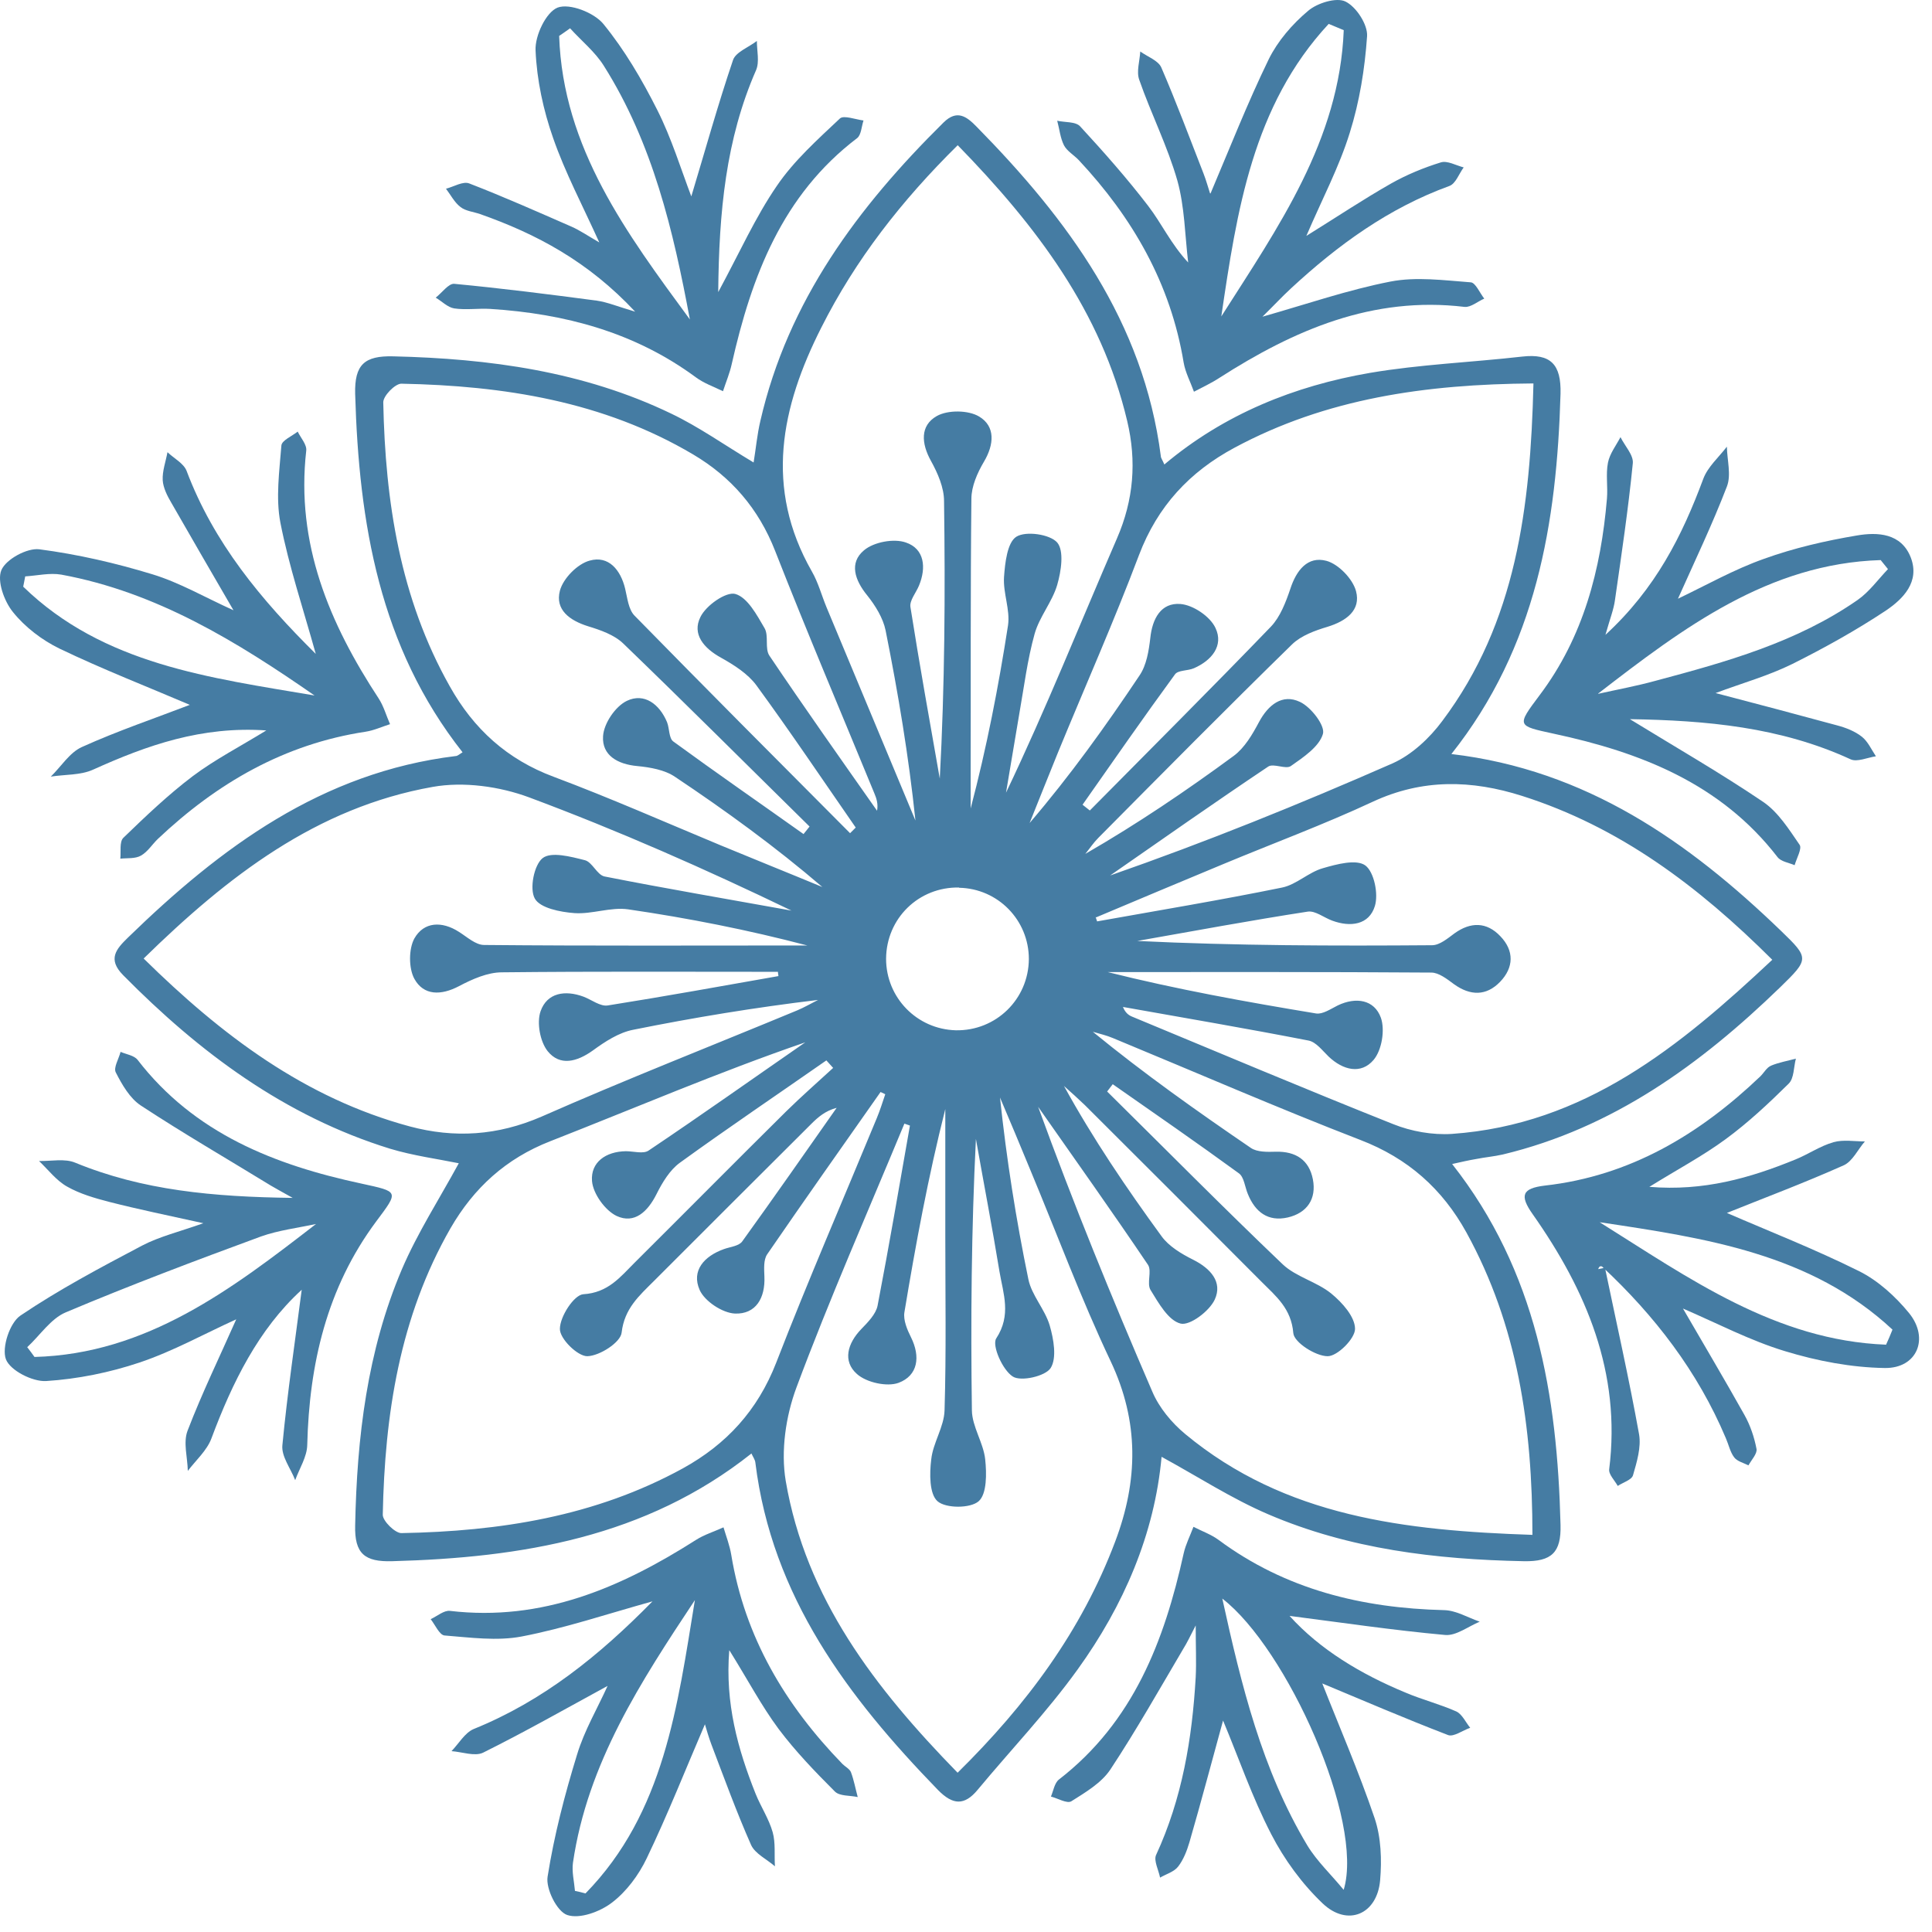
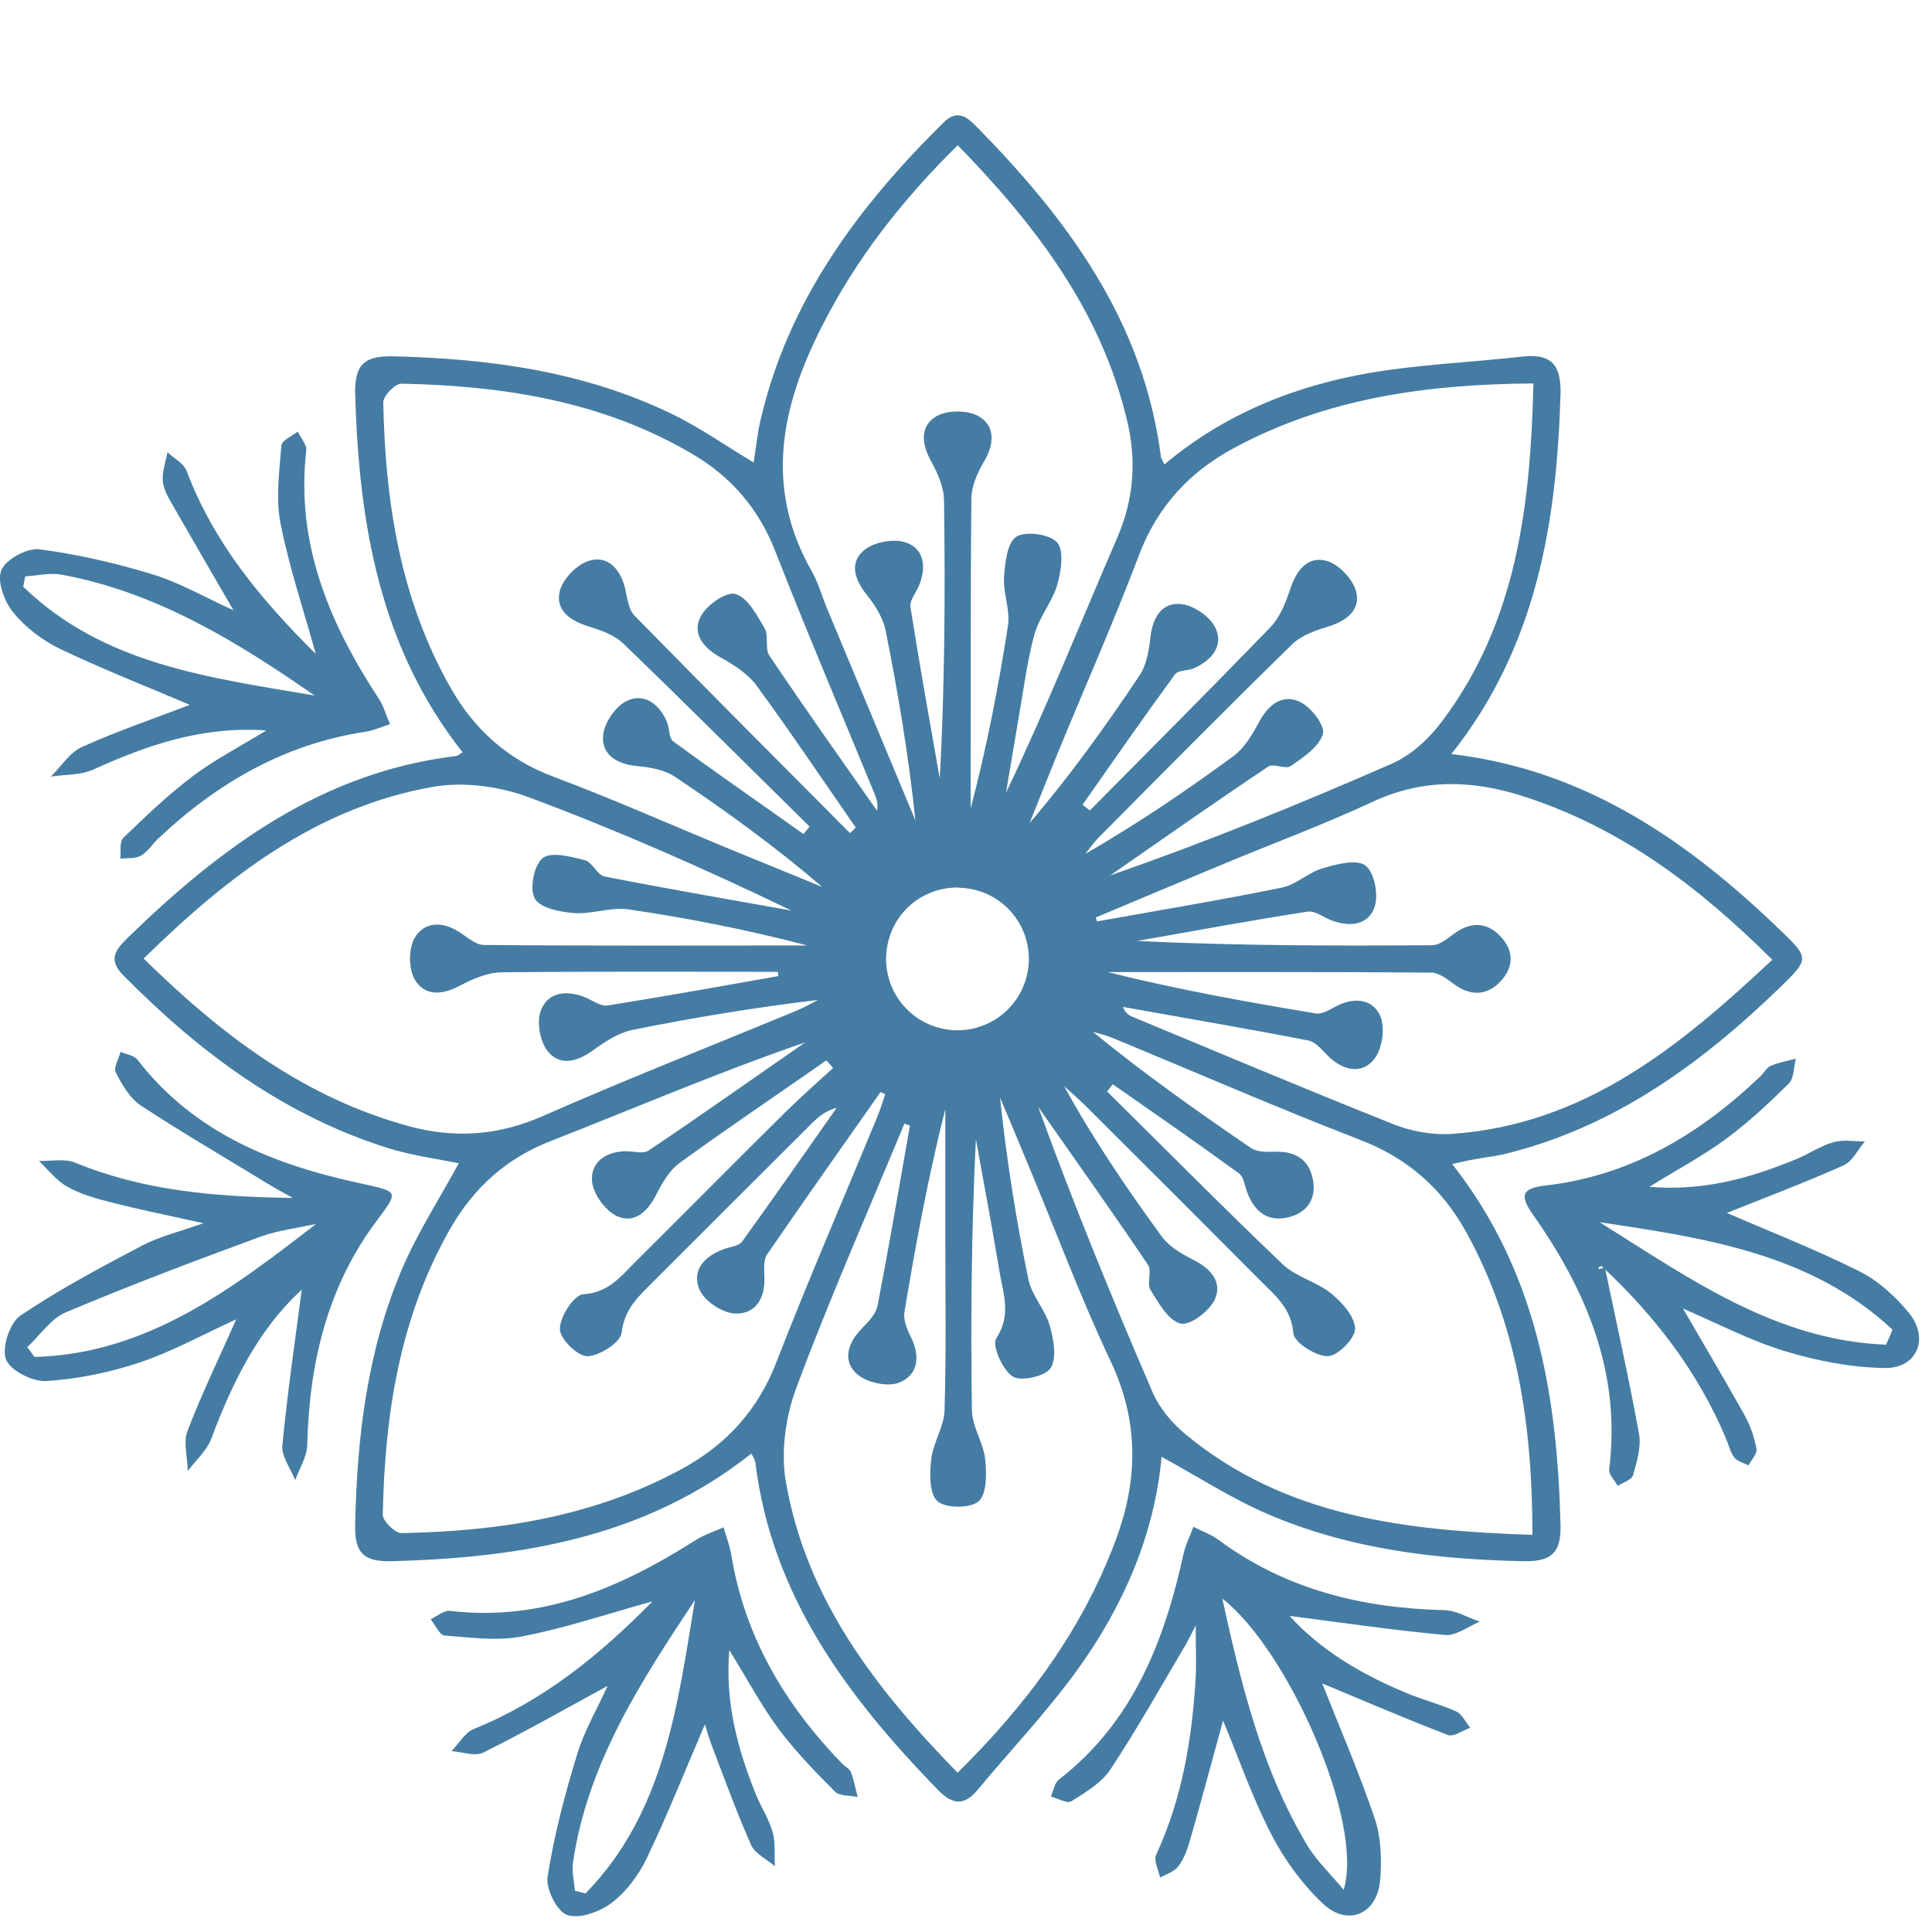
<svg xmlns="http://www.w3.org/2000/svg" width="77" height="77" viewBox="0 0 77 77" fill="none">
  <path d="M29.945 57.932C25.735 61.272 20.785 62.082 15.625 62.222C14.545 62.252 14.125 61.932 14.155 60.792C14.225 57.282 14.635 53.842 16.015 50.592C16.635 49.142 17.505 47.792 18.285 46.362C17.455 46.192 16.475 46.062 15.545 45.782C11.345 44.482 7.945 41.942 4.905 38.862C4.275 38.222 4.635 37.822 5.095 37.372C8.795 33.772 12.825 30.782 18.165 30.132C18.235 30.132 18.305 30.062 18.435 29.982C15.125 25.782 14.305 20.852 14.155 15.702C14.125 14.532 14.525 14.172 15.675 14.202C19.505 14.292 23.255 14.802 26.745 16.482C27.855 17.012 28.865 17.732 30.035 18.432C30.125 17.892 30.175 17.322 30.305 16.772C31.405 11.992 34.195 8.252 37.605 4.882C38.135 4.362 38.515 4.632 38.915 5.042C42.565 8.752 45.575 12.822 46.265 18.182C46.265 18.252 46.325 18.322 46.405 18.512C48.795 16.502 51.585 15.382 54.595 14.862C56.595 14.522 58.645 14.442 60.665 14.212C61.805 14.082 62.225 14.522 62.195 15.692C62.045 20.842 61.235 25.782 57.845 30.052C63.215 30.682 67.295 33.542 70.985 37.102C72.115 38.192 72.105 38.222 70.945 39.352C67.775 42.422 64.275 44.962 59.895 46.012C59.545 46.092 59.185 46.122 58.835 46.192C58.535 46.242 58.235 46.312 57.875 46.392C61.245 50.672 62.065 55.612 62.195 60.772C62.225 61.872 61.845 62.242 60.735 62.222C57.225 62.152 53.785 61.742 50.545 60.352C49.095 59.732 47.745 58.852 46.295 58.062C46.015 61.142 44.785 63.992 42.945 66.542C41.735 68.222 40.295 69.732 38.965 71.332C38.435 71.972 37.975 71.942 37.385 71.342C33.795 67.642 30.765 63.632 30.105 58.292C30.095 58.182 30.015 58.072 29.945 57.922V57.932ZM38.175 5.782C35.925 8.002 34.095 10.352 32.735 13.052C31.125 16.232 30.455 19.442 32.355 22.772C32.615 23.222 32.745 23.732 32.945 24.212C34.125 27.042 35.305 29.872 36.485 32.702C36.215 30.132 35.795 27.622 35.295 25.122C35.195 24.632 34.885 24.132 34.565 23.732C34.065 23.122 33.835 22.432 34.435 21.932C34.825 21.602 35.625 21.452 36.105 21.622C36.845 21.872 36.925 22.622 36.625 23.342C36.505 23.632 36.245 23.932 36.285 24.192C36.645 26.482 37.055 28.752 37.455 31.032C37.655 27.322 37.675 23.642 37.625 19.972C37.625 19.432 37.375 18.862 37.105 18.372C36.715 17.672 36.665 16.962 37.335 16.582C37.775 16.332 38.595 16.342 39.025 16.602C39.675 16.992 39.625 17.712 39.215 18.402C38.955 18.842 38.715 19.382 38.715 19.882C38.675 23.602 38.695 27.322 38.685 31.042C38.685 31.432 38.685 31.832 38.685 32.222C39.325 29.792 39.795 27.372 40.175 24.922C40.265 24.302 39.975 23.642 40.015 23.002C40.055 22.432 40.145 21.622 40.505 21.392C40.885 21.152 41.845 21.292 42.135 21.622C42.415 21.952 42.295 22.762 42.135 23.312C41.935 23.992 41.425 24.582 41.235 25.262C40.945 26.302 40.815 27.372 40.625 28.442C40.445 29.492 40.275 30.542 40.095 31.592C41.695 28.242 43.055 24.832 44.515 21.462C45.185 19.922 45.305 18.382 44.925 16.782C43.895 12.422 41.315 9.012 38.155 5.772L38.175 5.782ZM31.025 38.922C31.025 38.862 31.005 38.792 31.005 38.732C27.335 38.732 23.675 38.712 20.005 38.752C19.435 38.752 18.825 39.022 18.295 39.302C17.575 39.682 16.885 39.682 16.515 39.012C16.285 38.592 16.285 37.822 16.515 37.402C16.895 36.732 17.615 36.702 18.295 37.142C18.615 37.342 18.955 37.662 19.295 37.662C23.585 37.702 27.885 37.682 32.175 37.682C29.815 37.062 27.435 36.592 25.035 36.242C24.345 36.142 23.595 36.442 22.895 36.392C22.335 36.352 21.525 36.192 21.315 35.812C21.095 35.422 21.285 34.472 21.625 34.202C21.965 33.932 22.755 34.142 23.305 34.282C23.605 34.352 23.795 34.872 24.095 34.932C26.575 35.422 29.055 35.842 31.545 36.292C28.105 34.632 24.635 33.102 21.095 31.782C19.915 31.342 18.475 31.142 17.245 31.362C12.615 32.182 9.065 34.932 5.725 38.202C8.835 41.262 12.145 43.762 16.325 44.892C18.115 45.372 19.835 45.262 21.585 44.502C24.945 43.022 28.365 41.682 31.765 40.272C32.055 40.152 32.325 39.992 32.605 39.852C30.105 40.152 27.665 40.552 25.235 41.042C24.665 41.152 24.115 41.512 23.635 41.862C22.995 42.322 22.315 42.502 21.825 41.892C21.525 41.512 21.385 40.762 21.545 40.302C21.805 39.562 22.525 39.452 23.255 39.722C23.575 39.842 23.925 40.122 24.225 40.072C26.495 39.712 28.755 39.302 31.025 38.902V38.922ZM36.245 44.852L36.045 44.782C34.595 48.282 33.065 51.752 31.745 55.292C31.315 56.442 31.115 57.832 31.315 59.022C32.115 63.702 34.875 67.282 38.165 70.652C40.925 67.932 43.105 64.992 44.445 61.442C45.365 59.012 45.405 56.662 44.265 54.252C43.085 51.762 42.125 49.172 41.065 46.632C40.665 45.662 40.265 44.702 39.855 43.742C40.115 46.202 40.495 48.602 40.985 50.982C41.115 51.622 41.645 52.182 41.835 52.822C41.995 53.372 42.125 54.122 41.875 54.522C41.665 54.852 40.685 55.072 40.365 54.862C39.955 54.602 39.525 53.622 39.705 53.342C40.315 52.412 39.985 51.562 39.835 50.682C39.545 48.912 39.205 47.152 38.895 45.392C38.715 49.022 38.685 52.612 38.735 56.212C38.745 56.862 39.195 57.502 39.265 58.162C39.325 58.722 39.335 59.542 39.005 59.832C38.675 60.122 37.695 60.122 37.365 59.832C37.035 59.542 37.045 58.722 37.115 58.162C37.185 57.502 37.625 56.872 37.645 56.212C37.715 53.892 37.675 51.572 37.675 49.252C37.675 47.572 37.675 45.882 37.675 44.202C36.995 46.892 36.495 49.592 36.045 52.302C35.995 52.612 36.155 52.992 36.305 53.292C36.695 54.072 36.585 54.822 35.815 55.112C35.355 55.282 34.535 55.102 34.155 54.762C33.575 54.252 33.775 53.542 34.325 52.972C34.585 52.702 34.905 52.382 34.975 52.042C35.435 49.652 35.845 47.252 36.265 44.862L36.245 44.852ZM43.665 36.542L43.725 36.722C46.185 36.282 48.655 35.872 51.105 35.372C51.675 35.252 52.155 34.762 52.725 34.602C53.275 34.442 54.055 34.232 54.415 34.492C54.765 34.752 54.945 35.632 54.795 36.112C54.565 36.862 53.825 36.962 53.095 36.692C52.765 36.572 52.425 36.292 52.125 36.332C49.855 36.682 47.595 37.102 45.325 37.502C49.255 37.692 53.165 37.702 57.075 37.672C57.375 37.672 57.695 37.402 57.965 37.202C58.615 36.732 59.255 36.742 59.795 37.312C60.355 37.892 60.335 38.562 59.785 39.132C59.235 39.702 58.595 39.692 57.945 39.222C57.675 39.022 57.345 38.762 57.045 38.762C52.745 38.732 48.445 38.742 44.145 38.742C46.895 39.432 49.675 39.932 52.455 40.392C52.715 40.432 53.035 40.212 53.315 40.072C54.045 39.722 54.775 39.842 55.035 40.562C55.205 41.042 55.075 41.852 54.745 42.242C54.245 42.832 53.525 42.652 52.955 42.112C52.705 41.872 52.455 41.532 52.155 41.472C49.695 40.992 47.225 40.572 44.755 40.132C44.845 40.352 44.965 40.452 45.105 40.512C48.575 41.952 52.035 43.412 55.525 44.802C56.245 45.092 57.095 45.242 57.865 45.192C63.155 44.822 66.945 41.712 70.635 38.252C67.675 35.302 64.535 32.952 60.665 31.722C58.655 31.082 56.695 31.032 54.715 31.952C52.765 32.862 50.735 33.612 48.745 34.442C47.055 35.142 45.375 35.852 43.685 36.562L43.665 36.542ZM61.115 15.282C56.805 15.312 52.855 15.882 49.205 17.842C47.415 18.802 46.135 20.172 45.395 22.122C44.395 24.772 43.245 27.362 42.165 29.992C41.785 30.922 41.415 31.862 41.035 32.802C42.645 30.922 44.065 28.942 45.415 26.922C45.695 26.512 45.785 25.942 45.845 25.432C45.925 24.652 46.275 24.012 47.045 24.072C47.555 24.112 48.235 24.572 48.445 25.032C48.775 25.732 48.295 26.322 47.585 26.632C47.335 26.742 46.945 26.702 46.825 26.882C45.575 28.592 44.365 30.332 43.145 32.072C43.245 32.152 43.335 32.222 43.435 32.302C45.845 29.862 48.275 27.442 50.655 24.972C51.025 24.582 51.245 24.002 51.425 23.472C51.665 22.732 52.115 22.152 52.865 22.352C53.345 22.482 53.915 23.072 54.045 23.562C54.245 24.322 53.655 24.752 52.905 24.982C52.405 25.132 51.855 25.332 51.495 25.682C48.895 28.222 46.335 30.812 43.775 33.392C43.585 33.582 43.425 33.822 43.255 34.032C45.335 32.832 47.285 31.512 49.175 30.122C49.605 29.802 49.915 29.272 50.175 28.782C50.545 28.092 51.105 27.642 51.805 27.972C52.245 28.172 52.825 28.922 52.725 29.252C52.575 29.762 51.945 30.182 51.445 30.532C51.245 30.672 50.755 30.412 50.545 30.552C48.425 31.972 46.345 33.432 44.245 34.892C48.085 33.552 51.815 32.042 55.505 30.422C56.265 30.082 56.975 29.422 57.485 28.732C60.435 24.802 60.995 20.202 61.115 15.312V15.282ZM33.865 33.222C33.945 33.142 34.025 33.062 34.105 32.982C32.795 31.092 31.505 29.172 30.145 27.312C29.805 26.852 29.255 26.502 28.735 26.212C28.045 25.832 27.575 25.272 27.915 24.592C28.135 24.132 28.935 23.572 29.305 23.672C29.795 23.812 30.165 24.512 30.475 25.042C30.645 25.342 30.475 25.852 30.665 26.132C32.065 28.212 33.515 30.262 34.955 32.312C35.005 32.042 34.935 31.822 34.845 31.612C33.525 28.402 32.165 25.202 30.895 21.962C30.235 20.272 29.145 19.012 27.625 18.112C24.045 15.992 20.075 15.372 15.995 15.292C15.745 15.292 15.265 15.782 15.275 16.042C15.355 19.992 15.945 23.842 17.925 27.352C18.875 29.052 20.215 30.272 22.075 30.962C24.315 31.802 26.515 32.772 28.725 33.692C30.075 34.252 31.425 34.792 32.775 35.352C30.895 33.742 28.925 32.312 26.905 30.962C26.495 30.682 25.915 30.582 25.405 30.532C24.615 30.462 23.985 30.102 24.035 29.342C24.065 28.832 24.525 28.152 24.985 27.932C25.675 27.602 26.285 28.062 26.585 28.782C26.685 29.032 26.655 29.422 26.835 29.552C28.545 30.802 30.295 32.012 32.025 33.242C32.105 33.142 32.185 33.042 32.265 32.942C29.795 30.512 27.345 28.062 24.845 25.652C24.485 25.302 23.935 25.112 23.445 24.962C22.705 24.732 22.115 24.302 22.315 23.542C22.445 23.052 23.015 22.472 23.505 22.342C24.255 22.132 24.735 22.712 24.915 23.462C25.005 23.832 25.045 24.282 25.285 24.532C28.135 27.442 31.015 30.332 33.885 33.212L33.865 33.222ZM35.285 43.612C35.225 43.582 35.155 43.552 35.095 43.522C33.585 45.672 32.065 47.822 30.575 49.992C30.425 50.212 30.455 50.582 30.465 50.872C30.505 51.732 30.125 52.382 29.295 52.352C28.795 52.332 28.085 51.862 27.885 51.412C27.545 50.642 28.065 50.062 28.855 49.782C29.105 49.692 29.455 49.662 29.585 49.472C30.855 47.712 32.095 45.932 33.345 44.152C32.895 44.272 32.605 44.522 32.335 44.792C30.235 46.882 28.145 48.972 26.055 51.062C25.475 51.642 24.885 52.152 24.775 53.112C24.735 53.502 23.895 54.042 23.405 54.052C23.015 54.052 22.305 53.352 22.315 52.962C22.315 52.472 22.875 51.612 23.245 51.582C24.235 51.522 24.715 50.902 25.295 50.322C27.305 48.322 29.305 46.302 31.325 44.302C31.935 43.702 32.575 43.142 33.205 42.562C33.115 42.462 33.025 42.362 32.935 42.262C30.985 43.622 29.015 44.952 27.095 46.342C26.695 46.632 26.395 47.132 26.165 47.592C25.815 48.292 25.285 48.792 24.575 48.462C24.115 48.242 23.635 47.572 23.595 47.072C23.535 46.322 24.145 45.892 24.945 45.882C25.255 45.882 25.645 46.002 25.855 45.852C27.955 44.442 30.015 42.982 32.095 41.542C28.635 42.732 25.305 44.162 21.935 45.482C20.165 46.172 18.885 47.342 17.955 48.952C15.925 52.492 15.335 56.382 15.255 60.372C15.255 60.622 15.745 61.102 15.995 61.102C19.915 61.032 23.715 60.442 27.215 58.522C28.955 57.562 30.195 56.212 30.935 54.312C32.205 51.032 33.605 47.812 34.945 44.562C35.075 44.252 35.175 43.922 35.285 43.602V43.612ZM44.355 43.202C44.275 43.302 44.205 43.402 44.125 43.502C46.455 45.802 48.755 48.132 51.125 50.392C51.655 50.892 52.475 51.082 53.055 51.552C53.495 51.912 54.005 52.482 54.005 52.962C54.005 53.352 53.305 54.052 52.915 54.052C52.435 54.052 51.575 53.502 51.545 53.132C51.465 52.152 50.855 51.662 50.275 51.082C47.935 48.732 45.585 46.382 43.235 44.042C42.965 43.782 42.685 43.532 42.405 43.282C43.565 45.392 44.895 47.352 46.295 49.272C46.585 49.672 47.085 49.972 47.545 50.202C48.245 50.552 48.735 51.092 48.415 51.792C48.205 52.252 47.425 52.842 47.055 52.752C46.565 52.632 46.175 51.932 45.855 51.412C45.695 51.152 45.915 50.662 45.755 50.412C44.325 48.292 42.845 46.212 41.375 44.112C42.775 47.962 44.315 51.732 45.925 55.462C46.195 56.102 46.695 56.702 47.235 57.152C51.225 60.462 56.015 61.002 61.075 61.172C61.075 56.842 60.485 52.832 58.445 49.122C57.485 47.382 56.115 46.162 54.215 45.432C50.905 44.152 47.645 42.732 44.355 41.372C44.095 41.262 43.825 41.202 43.555 41.122C45.595 42.792 47.715 44.292 49.855 45.752C50.105 45.922 50.515 45.912 50.845 45.902C51.645 45.882 52.175 46.232 52.325 47.002C52.475 47.782 52.095 48.342 51.325 48.522C50.535 48.702 50.025 48.302 49.735 47.592C49.615 47.312 49.585 46.912 49.375 46.762C47.715 45.552 46.025 44.382 44.335 43.202H44.355ZM38.225 35.372C36.615 35.342 35.325 36.602 35.315 38.212C35.315 39.762 36.545 41.022 38.095 41.062C39.695 41.092 40.995 39.822 41.005 38.222C41.005 36.672 39.775 35.412 38.225 35.382V35.372Z" fill="#014C81" fill-opacity="0.73" />
  <path d="M29.065 65.772C28.895 67.882 29.405 69.712 30.115 71.492C30.325 72.012 30.645 72.492 30.795 73.022C30.915 73.452 30.855 73.922 30.885 74.382C30.565 74.102 30.095 73.882 29.935 73.532C29.355 72.222 28.865 70.872 28.355 69.532C28.245 69.242 28.165 68.952 28.095 68.722C27.325 70.512 26.615 72.312 25.775 74.062C25.455 74.732 24.965 75.392 24.385 75.832C23.915 76.192 23.105 76.492 22.605 76.322C22.195 76.182 21.745 75.272 21.825 74.792C22.085 73.152 22.505 71.532 22.995 69.942C23.285 68.972 23.815 68.082 24.215 67.192C22.545 68.102 20.925 69.022 19.255 69.852C18.925 70.012 18.415 69.822 17.995 69.792C18.285 69.492 18.525 69.062 18.875 68.912C21.645 67.792 23.885 65.982 26.005 63.822C24.205 64.322 22.515 64.892 20.795 65.222C19.805 65.412 18.735 65.262 17.715 65.182C17.515 65.162 17.345 64.762 17.165 64.532C17.425 64.412 17.695 64.172 17.935 64.202C21.605 64.632 24.735 63.282 27.725 61.382C28.065 61.162 28.465 61.042 28.835 60.872C28.945 61.242 29.085 61.602 29.145 61.972C29.685 65.252 31.295 67.952 33.575 70.302C33.685 70.412 33.865 70.502 33.915 70.632C34.035 70.952 34.095 71.292 34.185 71.622C33.875 71.552 33.465 71.592 33.275 71.402C32.485 70.612 31.705 69.802 31.035 68.912C30.345 67.982 29.805 66.952 29.075 65.782L29.065 65.772ZM27.695 63.772C25.545 67.012 23.415 70.272 22.835 74.242C22.785 74.602 22.885 74.992 22.915 75.362C23.055 75.392 23.195 75.422 23.335 75.462C26.475 72.252 27.005 67.982 27.695 63.772Z" fill="#014C81" fill-opacity="0.73" />
  <path d="M63.965 50.522C64.425 52.732 64.925 54.942 65.325 57.162C65.415 57.682 65.235 58.272 65.085 58.792C65.035 58.982 64.685 59.082 64.475 59.222C64.355 59.002 64.105 58.762 64.135 58.552C64.615 54.712 63.225 51.432 61.085 48.392C60.555 47.642 60.665 47.362 61.565 47.252C64.965 46.872 67.735 45.212 70.165 42.892C70.305 42.752 70.415 42.542 70.585 42.472C70.895 42.342 71.245 42.282 71.575 42.192C71.485 42.532 71.505 42.982 71.285 43.192C70.495 43.972 69.675 44.742 68.775 45.402C67.865 46.072 66.845 46.612 65.735 47.302C67.895 47.482 69.745 46.952 71.555 46.212C72.075 46.002 72.545 45.672 73.075 45.522C73.465 45.412 73.905 45.492 74.325 45.492C74.045 45.812 73.835 46.282 73.485 46.442C71.895 47.152 70.265 47.762 68.825 48.342C70.485 49.062 72.325 49.782 74.095 50.662C74.855 51.042 75.545 51.672 76.085 52.332C76.905 53.342 76.405 54.542 75.115 54.522C73.785 54.502 72.425 54.242 71.145 53.852C69.755 53.432 68.445 52.742 67.075 52.152C67.915 53.602 68.735 54.982 69.525 56.392C69.755 56.802 69.915 57.272 70.005 57.742C70.045 57.932 69.805 58.182 69.685 58.402C69.485 58.302 69.235 58.242 69.115 58.082C68.955 57.872 68.895 57.572 68.785 57.322C67.665 54.662 65.945 52.432 63.855 50.482C63.835 50.462 63.775 50.462 63.755 50.482C63.725 50.502 63.715 50.542 63.695 50.582C63.795 50.562 63.885 50.542 63.985 50.522H63.965ZM75.165 53.602C75.255 53.402 75.345 53.202 75.425 52.992C72.175 49.962 67.965 49.342 63.755 48.712C67.315 50.942 70.765 53.422 75.165 53.592V53.602Z" fill="#014C81" fill-opacity="0.73" />
  <path d="M10.625 29.112C8.035 28.932 5.865 29.702 3.715 30.672C3.215 30.902 2.595 30.862 2.025 30.952C2.435 30.552 2.775 29.992 3.265 29.772C4.705 29.122 6.215 28.612 7.565 28.092C5.905 27.382 4.105 26.682 2.375 25.852C1.675 25.512 0.995 24.992 0.515 24.392C0.165 23.962 -0.125 23.152 0.055 22.722C0.235 22.292 1.075 21.832 1.565 21.892C3.095 22.092 4.615 22.442 6.085 22.892C7.165 23.222 8.175 23.812 9.305 24.322C8.435 22.822 7.625 21.432 6.825 20.032C6.665 19.762 6.505 19.442 6.485 19.142C6.465 18.772 6.605 18.402 6.675 18.022C6.935 18.272 7.315 18.462 7.435 18.762C8.515 21.632 10.405 23.902 12.585 26.062C12.085 24.262 11.515 22.572 11.175 20.832C10.985 19.842 11.135 18.782 11.215 17.752C11.235 17.552 11.635 17.382 11.865 17.202C11.985 17.452 12.235 17.722 12.205 17.962C11.785 21.662 13.125 24.842 15.095 27.842C15.295 28.152 15.395 28.522 15.545 28.862C15.225 28.962 14.905 29.112 14.575 29.162C11.335 29.652 8.645 31.212 6.295 33.432C6.065 33.652 5.885 33.952 5.615 34.102C5.385 34.232 5.075 34.192 4.795 34.222C4.825 33.942 4.755 33.552 4.915 33.392C5.805 32.532 6.705 31.672 7.685 30.932C8.565 30.272 9.555 29.762 10.645 29.092L10.625 29.112ZM12.555 27.732C9.445 25.572 6.245 23.602 2.445 22.902C1.985 22.822 1.485 22.942 1.005 22.972C0.975 23.112 0.955 23.252 0.925 23.382C4.125 26.492 8.375 27.012 12.555 27.722V27.732Z" fill="#014C81" fill-opacity="0.73" />
-   <path d="M48.245 7.712C49.005 5.922 49.715 4.112 50.565 2.362C50.925 1.632 51.505 0.962 52.135 0.432C52.495 0.122 53.265 -0.118 53.625 0.062C54.055 0.272 54.515 0.982 54.485 1.442C54.395 2.742 54.185 4.052 53.795 5.292C53.375 6.652 52.695 7.932 52.065 9.402C53.275 8.652 54.335 7.942 55.445 7.312C56.065 6.962 56.745 6.682 57.425 6.472C57.685 6.392 58.025 6.592 58.335 6.672C58.145 6.932 58.015 7.322 57.765 7.412C55.345 8.292 53.325 9.762 51.465 11.482C51.085 11.832 50.735 12.212 50.315 12.622C52.075 12.122 53.725 11.552 55.415 11.222C56.445 11.022 57.545 11.172 58.615 11.252C58.805 11.262 58.975 11.672 59.155 11.902C58.895 12.012 58.625 12.252 58.375 12.232C54.705 11.792 51.575 13.152 48.595 15.062C48.275 15.272 47.925 15.432 47.585 15.612C47.445 15.222 47.245 14.852 47.175 14.452C46.655 11.302 45.145 8.682 42.995 6.382C42.805 6.182 42.525 6.022 42.405 5.792C42.255 5.492 42.225 5.142 42.135 4.812C42.445 4.882 42.865 4.842 43.045 5.032C43.985 6.052 44.915 7.102 45.765 8.212C46.295 8.902 46.665 9.722 47.355 10.462C47.225 9.372 47.215 8.242 46.925 7.202C46.535 5.832 45.875 4.532 45.405 3.182C45.285 2.852 45.425 2.432 45.445 2.052C45.735 2.262 46.165 2.412 46.285 2.692C46.885 4.082 47.415 5.502 47.965 6.912C48.075 7.192 48.155 7.492 48.225 7.702L48.245 7.712ZM53.555 1.202C53.355 1.122 53.155 1.032 52.955 0.952C49.925 4.212 49.295 8.412 48.675 12.612C50.935 9.062 53.385 5.592 53.555 1.202Z" fill="#014C81" fill-opacity="0.73" />
  <path d="M52.695 67.082C53.355 68.762 54.145 70.582 54.785 72.462C55.045 73.232 55.075 74.122 55.005 74.942C54.885 76.302 53.705 76.802 52.715 75.862C51.895 75.082 51.185 74.112 50.665 73.102C49.905 71.632 49.365 70.052 48.745 68.572C48.305 70.172 47.875 71.802 47.405 73.422C47.305 73.762 47.165 74.122 46.955 74.392C46.795 74.602 46.475 74.692 46.235 74.832C46.175 74.532 45.975 74.152 46.075 73.932C47.115 71.682 47.515 69.292 47.655 66.842C47.685 66.242 47.655 65.642 47.655 64.782C47.425 65.232 47.305 65.482 47.155 65.722C46.205 67.332 45.285 68.962 44.255 70.522C43.895 71.062 43.265 71.432 42.695 71.792C42.525 71.892 42.155 71.672 41.885 71.602C41.985 71.372 42.025 71.062 42.205 70.922C45.165 68.632 46.405 65.402 47.175 61.912C47.255 61.552 47.435 61.202 47.565 60.852C47.895 61.022 48.265 61.152 48.565 61.372C51.235 63.352 54.285 64.092 57.555 64.172C58.035 64.182 58.505 64.472 58.975 64.632C58.515 64.822 58.035 65.202 57.595 65.162C55.505 64.972 53.425 64.662 51.395 64.402C52.605 65.742 54.235 66.722 56.025 67.462C56.685 67.742 57.395 67.922 58.045 68.212C58.275 68.322 58.415 68.642 58.595 68.862C58.295 68.962 57.945 69.232 57.715 69.152C55.975 68.482 54.255 67.742 52.695 67.092V67.082ZM53.555 75.312C54.375 72.572 51.295 65.702 48.715 63.712C49.475 67.172 50.295 70.532 52.105 73.552C52.495 74.192 53.065 74.722 53.545 75.312H53.555Z" fill="#014C81" fill-opacity="0.73" />
-   <path d="M27.545 7.852C28.095 6.032 28.605 4.192 29.215 2.392C29.325 2.072 29.845 1.882 30.165 1.632C30.165 2.022 30.275 2.462 30.135 2.792C28.925 5.552 28.655 8.452 28.625 11.642C29.475 10.072 30.105 8.652 30.965 7.402C31.645 6.402 32.585 5.562 33.475 4.722C33.625 4.582 34.095 4.762 34.415 4.802C34.335 5.042 34.325 5.372 34.165 5.502C31.175 7.772 29.955 11.012 29.165 14.502C29.085 14.872 28.935 15.222 28.815 15.592C28.445 15.412 28.045 15.272 27.725 15.032C25.295 13.242 22.515 12.502 19.545 12.312C19.065 12.282 18.575 12.362 18.105 12.292C17.845 12.252 17.615 12.012 17.365 11.862C17.615 11.672 17.875 11.292 18.105 11.312C20.005 11.492 21.895 11.732 23.785 11.982C24.205 12.042 24.605 12.212 25.315 12.422C23.435 10.412 21.375 9.322 19.135 8.532C18.875 8.442 18.555 8.412 18.355 8.252C18.115 8.072 17.965 7.772 17.775 7.522C18.085 7.442 18.455 7.212 18.705 7.312C20.075 7.842 21.425 8.442 22.775 9.032C23.115 9.182 23.435 9.402 23.885 9.662C23.215 8.182 22.525 6.882 22.045 5.502C21.655 4.392 21.395 3.192 21.345 2.012C21.315 1.422 21.765 0.482 22.225 0.302C22.705 0.122 23.675 0.502 24.045 0.952C24.895 1.992 25.585 3.172 26.195 4.382C26.765 5.512 27.135 6.732 27.565 7.862L27.545 7.852ZM22.715 1.132C22.575 1.232 22.435 1.332 22.285 1.432C22.435 5.902 24.985 9.312 27.495 12.732C26.835 9.192 26.015 5.712 24.065 2.622C23.715 2.062 23.165 1.622 22.715 1.122V1.132Z" fill="#014C81" fill-opacity="0.73" />
-   <path d="M64.975 28.672C66.785 29.782 68.575 30.812 70.275 31.962C70.875 32.372 71.305 33.062 71.725 33.672C71.825 33.822 71.605 34.202 71.525 34.482C71.295 34.382 70.985 34.342 70.845 34.162C68.585 31.232 65.385 29.982 61.925 29.242C60.455 28.922 60.435 28.942 61.365 27.702C63.105 25.392 63.805 22.702 64.045 19.872C64.085 19.392 63.995 18.902 64.085 18.442C64.155 18.082 64.405 17.762 64.585 17.422C64.755 17.772 65.115 18.142 65.075 18.472C64.895 20.292 64.625 22.102 64.365 23.912C64.315 24.292 64.165 24.662 63.985 25.302C65.995 23.452 67.045 21.342 67.885 19.082C68.065 18.602 68.505 18.222 68.825 17.802C68.835 18.342 69.005 18.932 68.825 19.392C68.245 20.902 67.545 22.362 66.875 23.862C68.005 23.322 69.115 22.692 70.305 22.272C71.495 21.842 72.755 21.552 74.005 21.342C74.825 21.202 75.775 21.242 76.155 22.222C76.525 23.192 75.845 23.872 75.165 24.332C73.975 25.122 72.715 25.822 71.435 26.462C70.485 26.932 69.445 27.222 68.375 27.622C70.055 28.062 71.645 28.482 73.225 28.912C73.565 29.002 73.925 29.142 74.205 29.362C74.445 29.552 74.585 29.872 74.765 30.142C74.425 30.192 74.015 30.382 73.755 30.262C70.955 28.972 67.995 28.712 64.965 28.662L64.975 28.672ZM63.695 27.652C64.455 27.482 65.225 27.342 65.985 27.132C68.795 26.382 71.605 25.602 74.035 23.912C74.495 23.592 74.845 23.102 75.245 22.682C75.145 22.562 75.055 22.442 74.955 22.322C70.485 22.462 67.085 25.022 63.695 27.642V27.652Z" fill="#014C81" fill-opacity="0.73" />
  <path d="M12.005 51.422C10.305 52.982 9.265 55.082 8.425 57.332C8.245 57.812 7.805 58.202 7.485 58.622C7.475 58.082 7.295 57.492 7.475 57.022C8.055 55.512 8.765 54.052 9.415 52.582C8.155 53.152 6.905 53.852 5.565 54.302C4.375 54.702 3.095 54.962 1.835 55.042C1.295 55.072 0.405 54.622 0.235 54.172C0.065 53.712 0.385 52.722 0.815 52.432C2.355 51.392 4.015 50.512 5.665 49.642C6.355 49.282 7.145 49.092 8.105 48.752C6.705 48.442 5.525 48.202 4.355 47.902C3.775 47.752 3.185 47.582 2.675 47.292C2.245 47.052 1.925 46.622 1.555 46.272C2.045 46.282 2.585 46.162 3.005 46.342C5.685 47.442 8.495 47.702 11.665 47.742C11.205 47.482 10.995 47.372 10.795 47.252C9.065 46.192 7.305 45.172 5.615 44.062C5.175 43.772 4.865 43.232 4.615 42.742C4.515 42.552 4.735 42.202 4.805 41.922C5.035 42.022 5.345 42.062 5.485 42.242C7.745 45.172 10.945 46.432 14.405 47.172C15.905 47.502 15.905 47.462 14.985 48.692C13.025 51.332 12.325 54.362 12.245 57.592C12.235 58.062 11.935 58.522 11.765 58.992C11.585 58.522 11.205 58.042 11.255 57.592C11.455 55.502 11.765 53.422 12.025 51.402L12.005 51.422ZM12.595 48.782C11.855 48.942 11.095 49.032 10.395 49.282C7.785 50.242 5.185 51.222 2.625 52.302C2.025 52.552 1.595 53.222 1.085 53.692C1.185 53.822 1.285 53.952 1.375 54.082C5.845 53.962 9.235 51.382 12.595 48.782Z" fill="#014C81" fill-opacity="0.73" />
</svg>